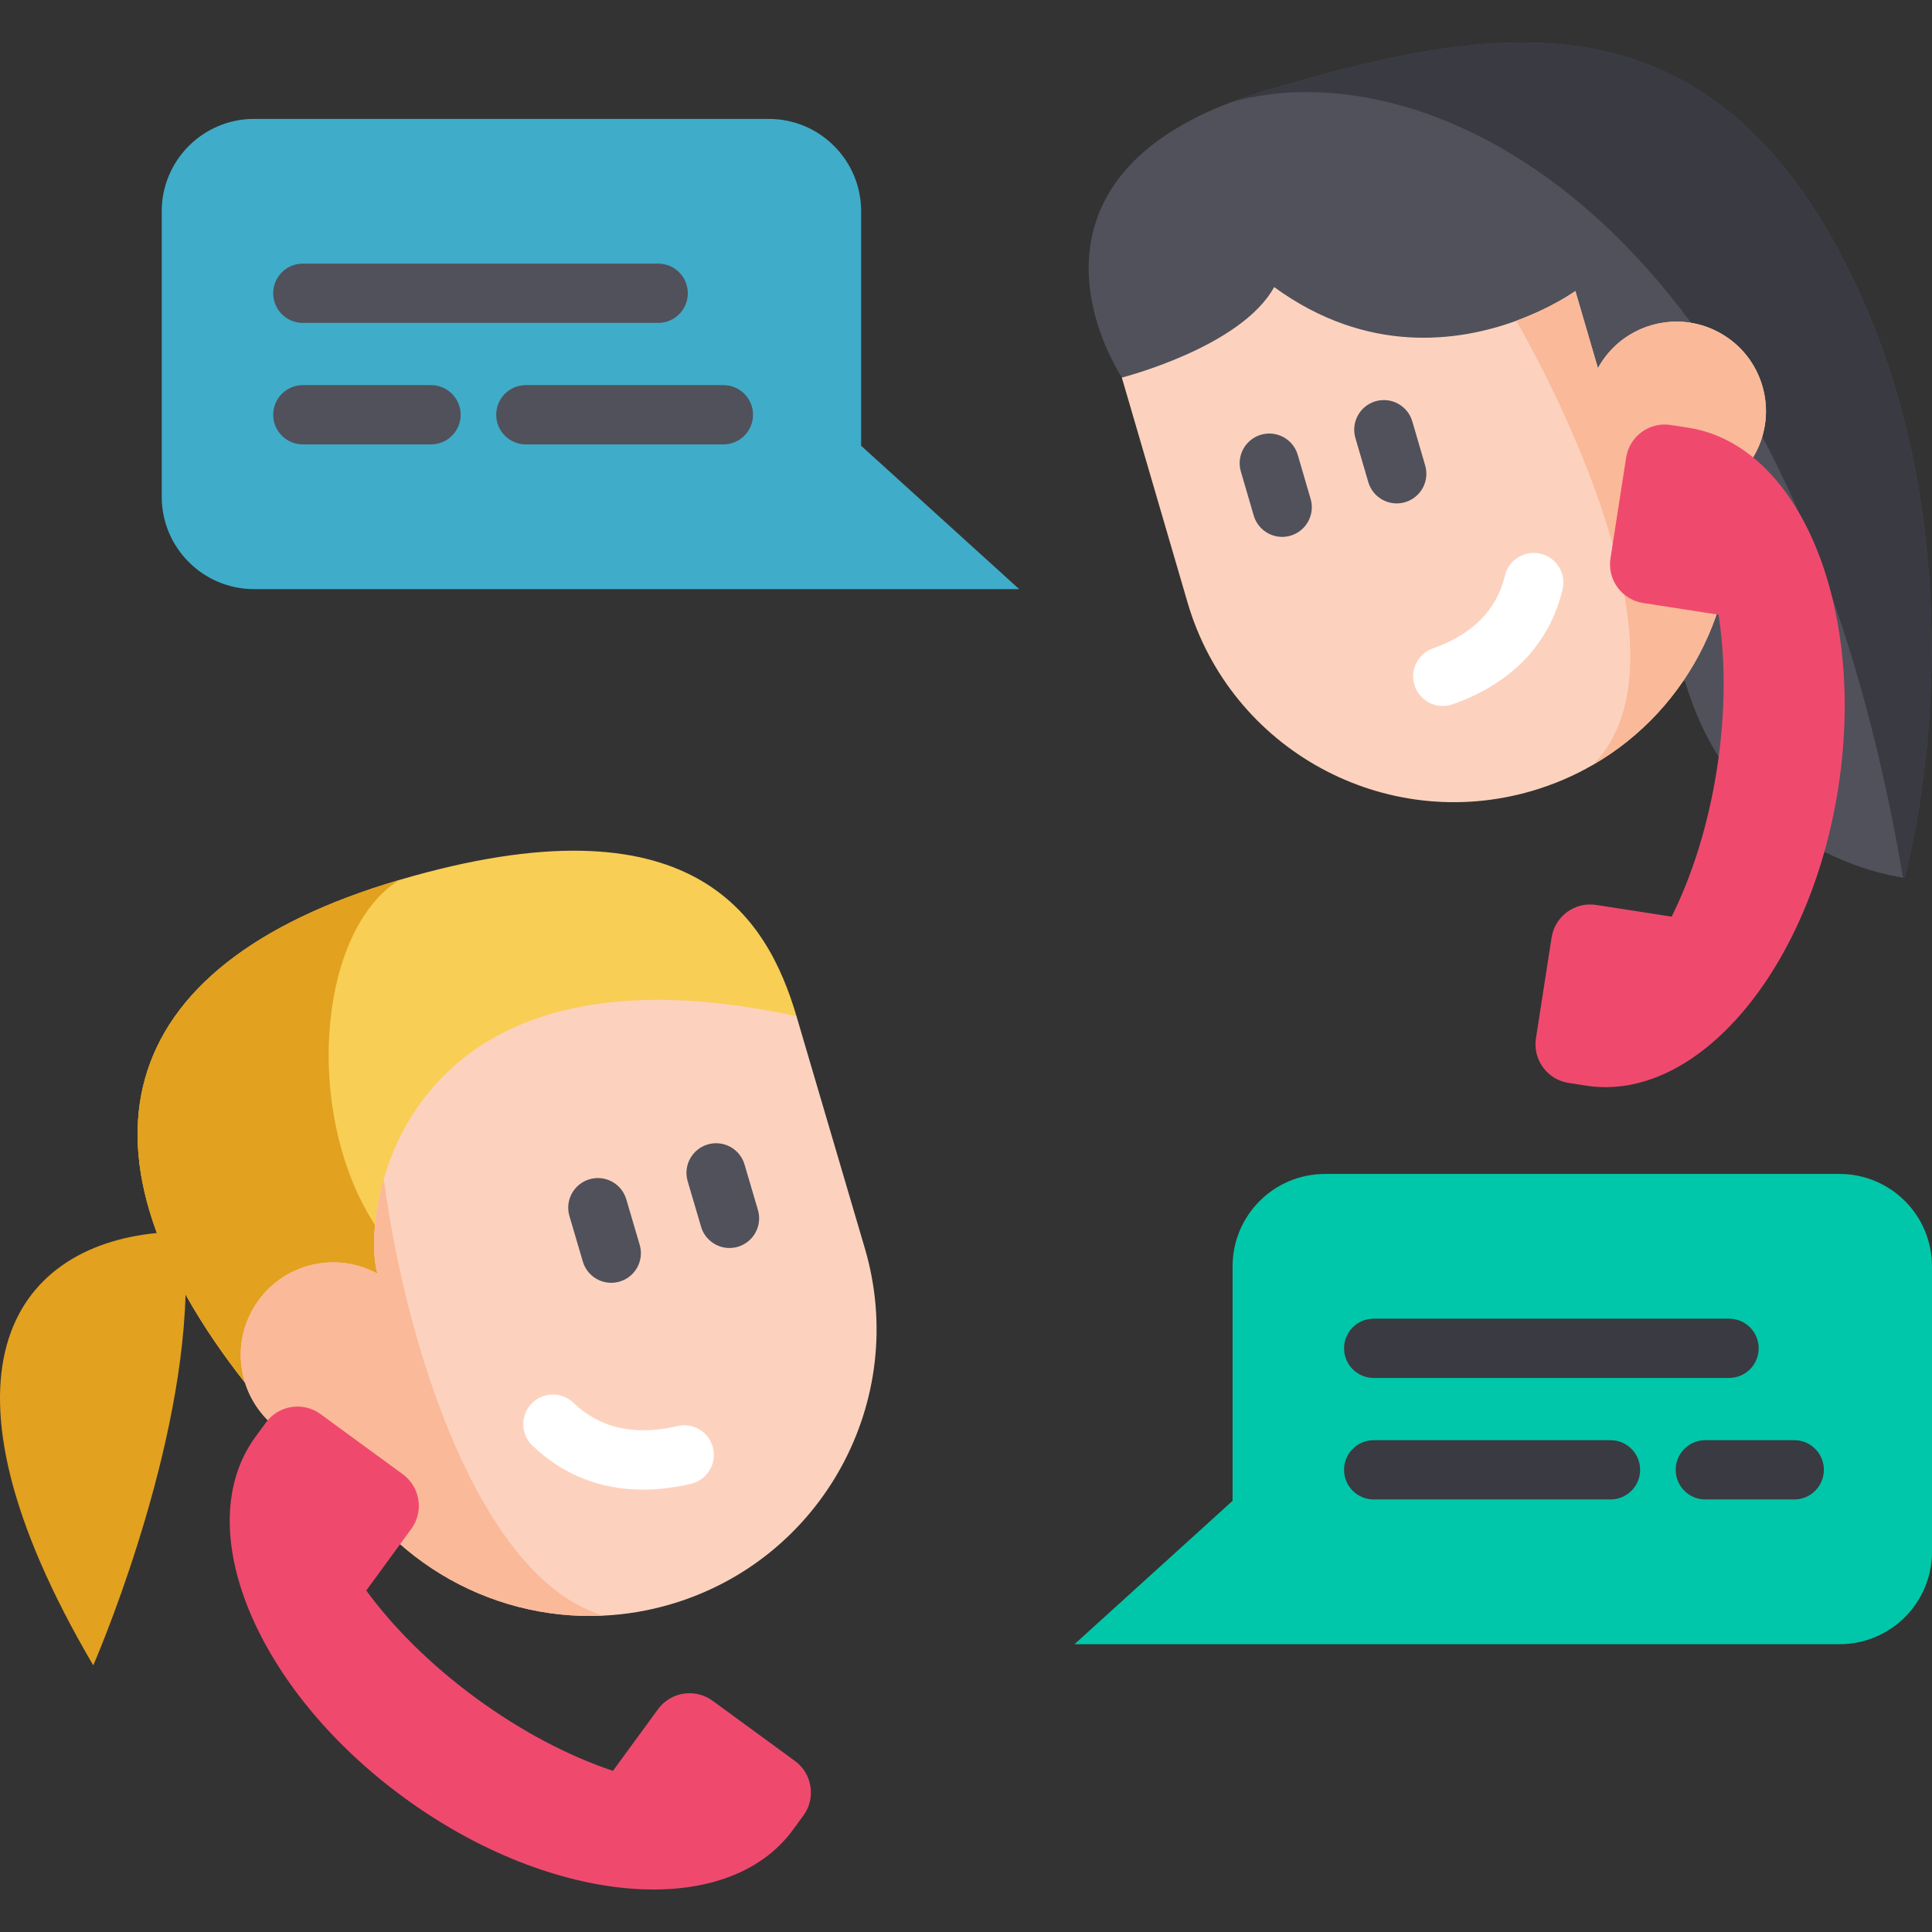
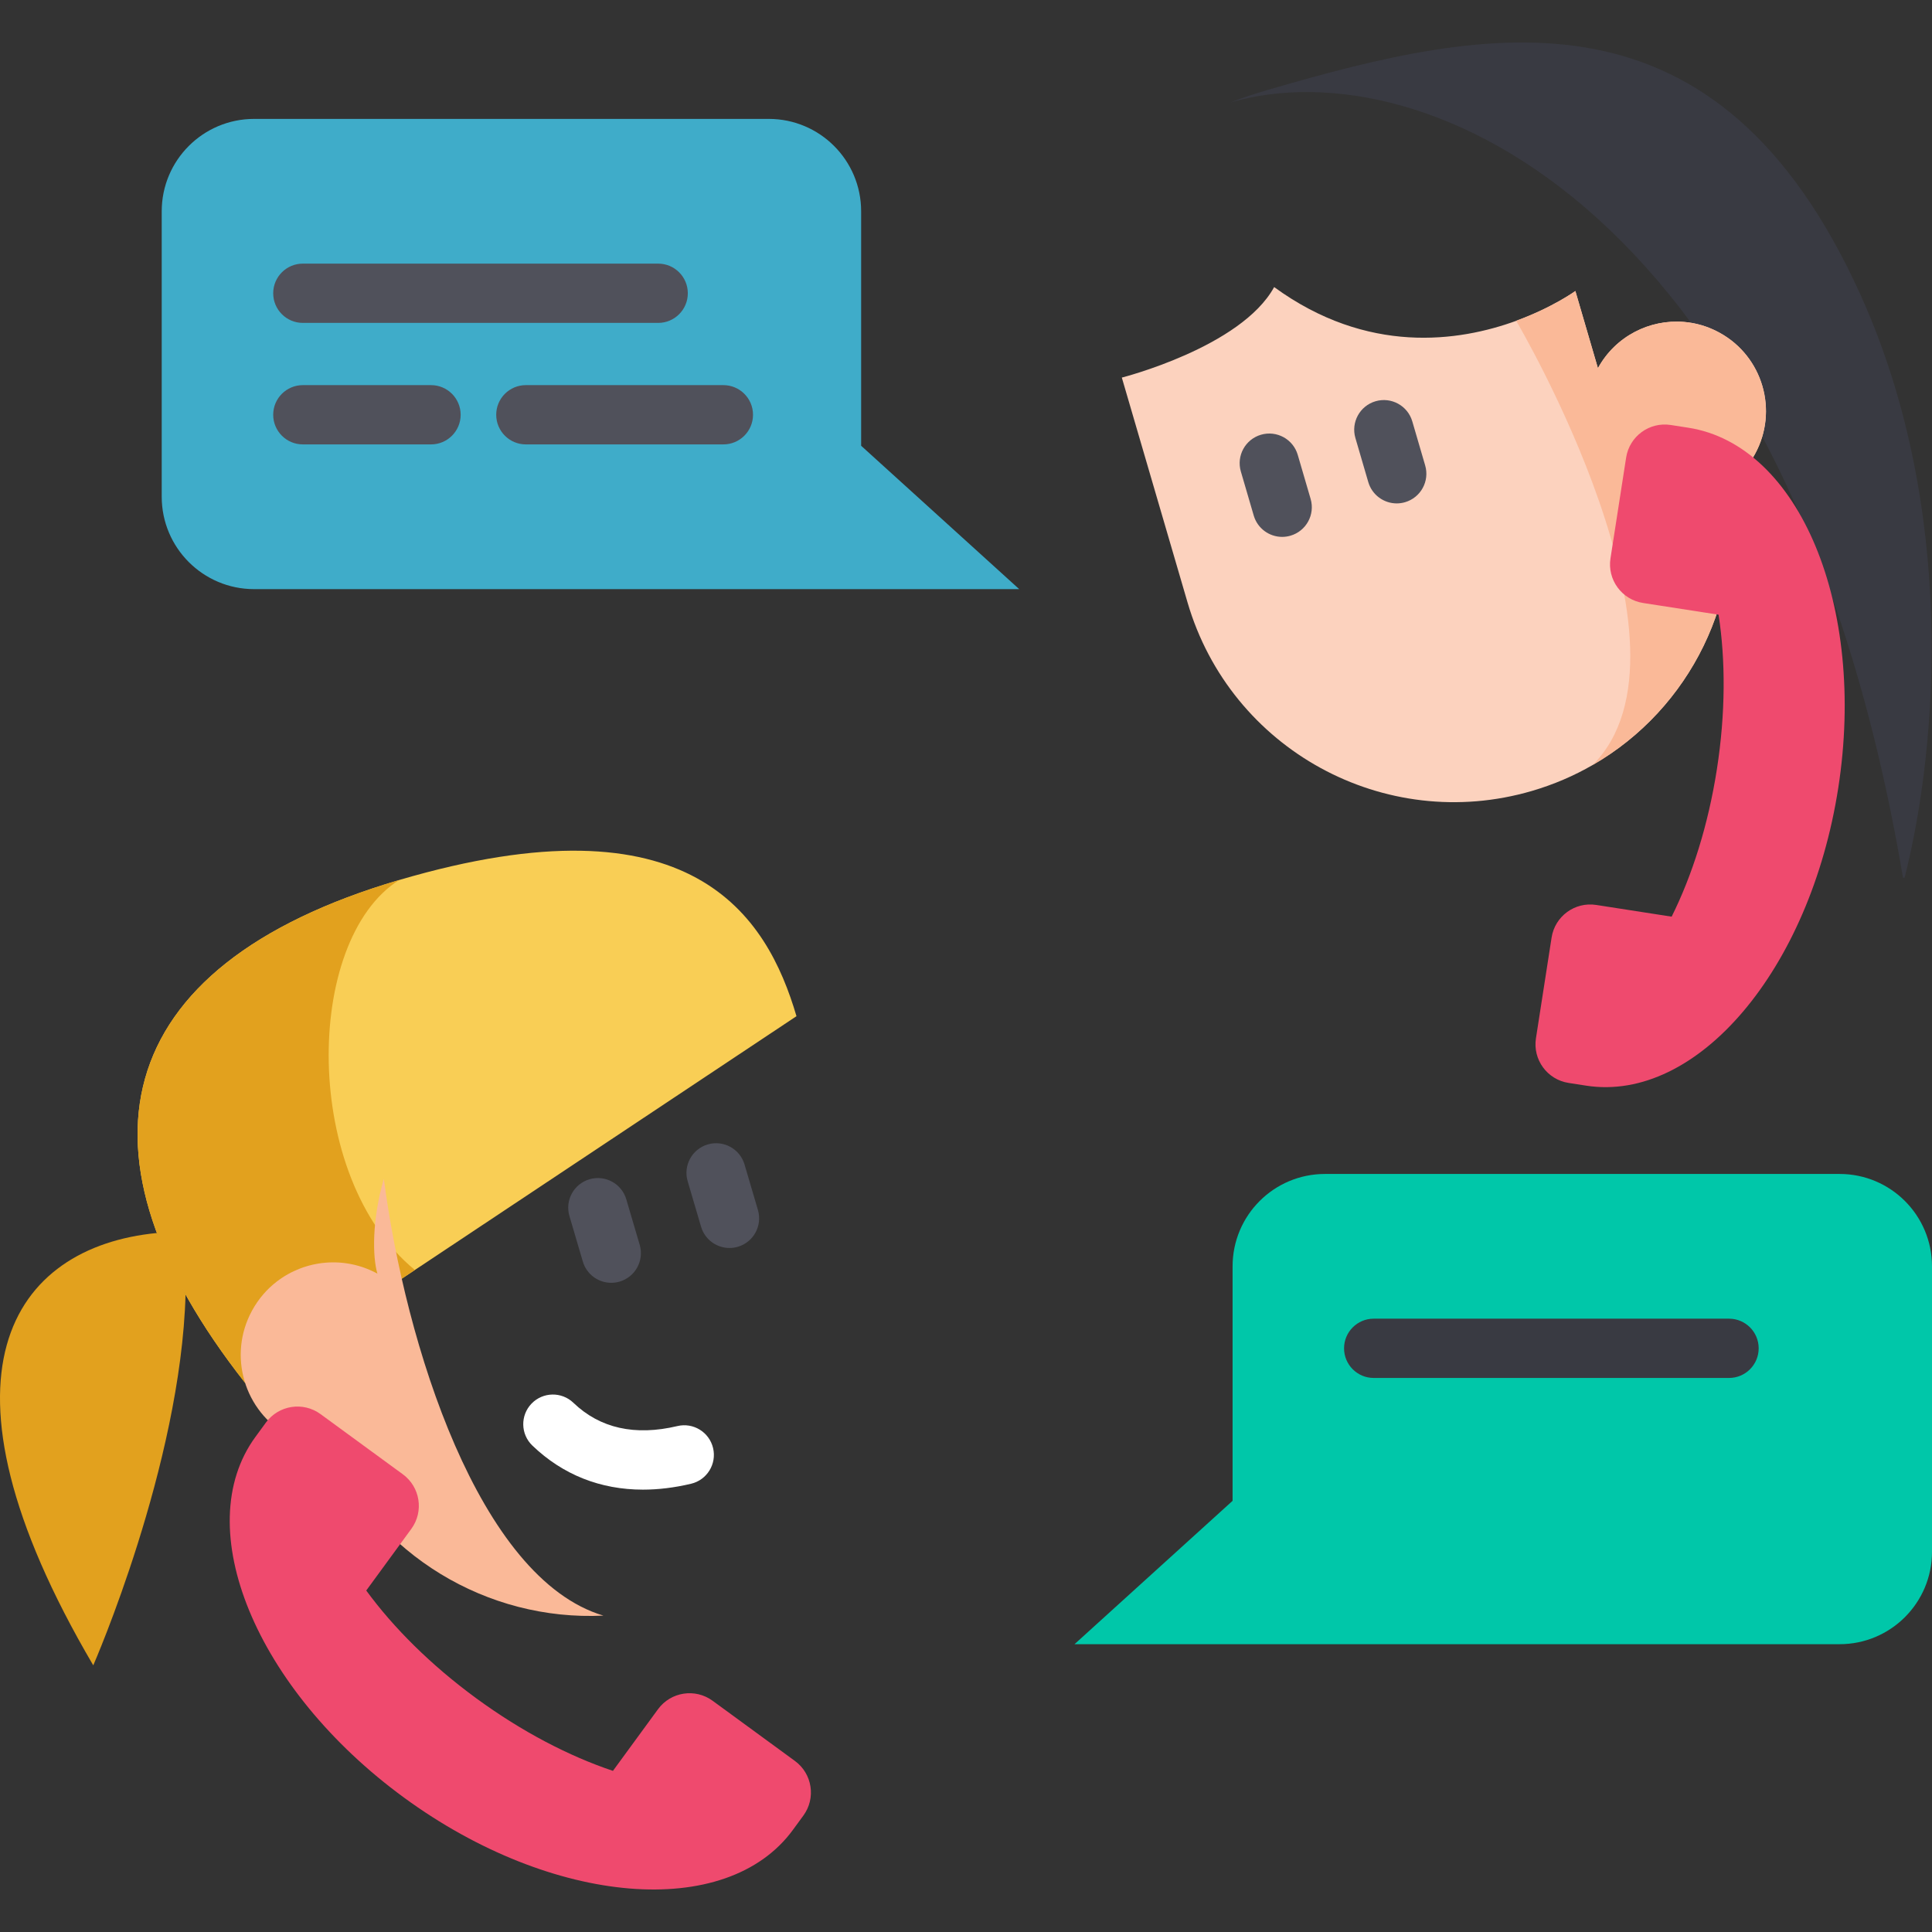
<svg xmlns="http://www.w3.org/2000/svg" id="Capa_1" x="0px" y="0px" viewBox="0 0 512 512" style="enable-background:new 0 0 512 512;" xml:space="preserve">
  <rect x="0" y="0" width="512" height="512" fill="#333333" stroke="none" />
  <path style="fill:#F9CE55;" d="M211.077,269.302l-101.128,67.256l-44.985,29.926c-47.44-60.359-36.87-110.392,40.801-133.267  C183.423,210.346,203.226,242.642,211.077,269.302z" />
  <path style="fill:#E2A11E;" d="M109.948,336.558l-44.985,29.926c-47.44-60.359-36.87-110.392,40.801-133.267  C80.473,249.218,79.957,312.011,109.948,336.558z" />
-   <path style="fill:#FCD2BE;" d="M211.077,269.302l18.115,61.512c11.848,40.232-11.17,82.47-51.414,94.321  c-5.946,1.751-11.938,2.748-17.866,3.019c-30.812,1.491-59.972-16.045-72.825-44.632c-3.569-0.183-7.151-1.144-10.513-2.975  c-11.88-6.465-16.263-21.347-9.783-33.219c1.701-3.121,3.969-5.728,6.613-7.742c7.442-5.694,17.853-6.832,26.614-2.057  c-1.325-4.498-1.455-14.221,1.704-25.14C109.319,286.132,135.992,253.009,211.077,269.302z" />
  <path style="fill:#FAB998;" d="M159.912,428.155c-30.812,1.491-59.972-16.045-72.825-44.632c-3.569-0.183-7.151-1.144-10.513-2.975  c-11.88-6.465-16.263-21.347-9.783-33.219c1.701-3.121,3.969-5.728,6.613-7.742c7.442-5.694,17.853-6.832,26.614-2.057  c-1.325-4.498-1.455-14.221,1.704-25.14C107.411,356.086,126.862,418.326,159.912,428.155z" />
  <g>
    <path style="fill:#50515B;" d="M161.985,339.958c-3.394,0-6.523-2.217-7.53-5.637l-3.549-12.052   c-1.225-4.162,1.154-8.527,5.316-9.753c4.161-1.225,8.527,1.154,9.753,5.316l3.549,12.052c1.225,4.162-1.154,8.527-5.316,9.753   C163.467,339.854,162.719,339.958,161.985,339.958z" />
    <path style="fill:#50515B;" d="M193.318,330.73c-3.394,0-6.523-2.217-7.53-5.637l-3.549-12.052   c-1.225-4.162,1.154-8.527,5.316-9.753c4.159-1.225,8.527,1.154,9.753,5.316l3.549,12.052c1.225,4.162-1.154,8.527-5.316,9.752   C194.8,330.627,194.053,330.73,193.318,330.73z" />
  </g>
  <path style="fill:#FFFFFF;" d="M170.393,394.77c-11.276,0-21.254-3.945-29.313-11.685c-3.128-3.004-3.228-7.977-0.224-11.104  s7.976-3.228,11.104-0.224c7.04,6.762,16.312,8.835,27.557,6.166c4.22-1.003,8.454,1.607,9.456,5.828  c1.002,4.22-1.607,8.454-5.828,9.456C178.745,394.251,174.484,394.77,170.393,394.77z" />
  <path style="fill:#E2A11E;" d="M41.587,326.757c-38.184,3.705-62.311,37.262-16.87,114.572c0,0,23.191-52.967,24.458-98.291" />
-   <path style="fill:#50515B;" d="M504.734,232.619c0,0-0.146-0.013-0.429-0.049c-4.572-0.639-44.705-7.412-57.716-51.93L297.3,100.061  c-11.297-18.497-19.94-54.265,28.738-72.899c3.03-1.169,6.288-2.263,9.777-3.283c59.514-17.394,119.312-29.677,157.267,54.31  C518.473,134.385,513.636,197.604,504.734,232.619z" />
  <path style="fill:#393A42;" d="M504.734,232.619c0,0-0.146-0.013-0.429-0.049c0.004-0.023-0.002-0.043-0.007-0.063  C474.458,55.757,377.683,12.068,326.038,27.161c3.03-1.169,6.288-2.263,9.777-3.283c59.514-17.394,119.312-29.677,157.267,54.31  C518.473,134.385,513.636,197.604,504.734,232.619z" />
  <path style="fill:#FCD2BE;" d="M465.08,120.343c-1.78,3.25-4.197,5.907-7.009,7.923c4.482,30.016-10.103,59.559-35.989,74.462  c-4.973,2.88-10.376,5.202-16.137,6.886c-38.99,11.396-79.84-10.978-91.233-49.955l-17.418-59.597c0,0,31.625-8.025,40.368-23.987  c24.738,18.038,48.988,14.473,64.145,8.946c-0.003-0.012-0.003-0.012-0.003-0.012c9.703-3.543,15.686-7.887,15.686-7.887  l5.976,20.45l0.008-0.015c4.641-8.475,13.718-12.993,22.761-12.247c3.208,0.257,6.419,1.196,9.438,2.848  C467.163,94.442,471.377,108.86,465.08,120.343z" />
  <path style="fill:#FAB998;" d="M465.08,120.343c-1.78,3.25-4.197,5.907-7.009,7.923c4.482,30.016-10.103,59.559-35.989,74.462  c30.786-30.828-19.596-116.553-20.275-117.708c-0.003-0.012-0.003-0.012-0.003-0.012c9.703-3.543,15.686-7.887,15.686-7.887  l5.976,20.45l0.008-0.015c4.641-8.475,13.718-12.993,22.761-12.247c3.208,0.257,6.419,1.196,9.438,2.848  C467.163,94.442,471.377,108.86,465.08,120.343z" />
  <g>
    <path style="fill:#50515B;" d="M370.144,133.407c-3.4,0-6.533-2.225-7.535-5.653l-3.413-11.676   c-1.217-4.164,1.172-8.525,5.335-9.742c4.163-1.219,8.525,1.172,9.742,5.335l3.413,11.676c1.217,4.164-1.172,8.525-5.335,9.742   C371.615,133.304,370.874,133.407,370.144,133.407z" />
    <path style="fill:#50515B;" d="M339.787,142.279c-3.4,0-6.532-2.224-7.535-5.653l-3.413-11.676   c-1.217-4.164,1.172-8.525,5.335-9.742c4.162-1.216,8.525,1.171,9.742,5.335l3.413,11.676c1.217,4.164-1.172,8.525-5.335,9.742   C341.258,142.177,340.516,142.279,339.787,142.279z" />
  </g>
-   <path style="fill:#FFFFFF;" d="M382.353,187.086c-3.242,0-6.276-2.022-7.411-5.254c-1.437-4.093,0.716-8.575,4.809-10.013  c10.474-3.678,16.89-10.159,19.068-19.263c1.009-4.219,5.247-6.821,9.466-5.811c4.218,1.008,6.82,5.246,5.811,9.466  c-3.451,14.424-13.528,24.947-29.14,30.429C384.095,186.943,383.216,187.086,382.353,187.086z" />
  <g>
    <path style="fill:#EF4A6E;" d="M97.06,421.504c7.194,9.837,17.16,19.792,29.232,28.618c12.076,8.829,24.58,15.304,36.143,19.175   l11.94-16.331c3.375-4.617,9.855-5.623,14.472-2.247l21.812,15.948c4.617,3.376,5.623,9.855,2.247,14.472l-2.777,3.798   c-17.577,24.04-63.713,20.218-103.047-8.541c-39.334-28.758-56.969-71.562-39.392-95.602l2.777-3.798   c3.375-4.617,9.855-5.623,14.472-2.247l21.815,15.95c4.617,3.376,5.623,9.855,2.247,14.472L97.06,421.504z" />
    <path style="fill:#EF4A6E;" d="M455.437,162.9c1.869,12.044,1.861,26.129-0.435,40.907c-2.295,14.782-6.56,28.202-11.998,39.116   l-19.991-3.105c-5.652-0.878-10.944,2.992-11.823,8.644l-4.147,26.7c-0.878,5.652,2.992,10.944,8.644,11.823l4.648,0.722   c29.428,4.57,59.349-30.756,66.826-78.904c7.478-48.148-10.319-90.885-39.747-95.456l-4.648-0.722   c-5.652-0.878-10.944,2.992-11.823,8.644l-4.147,26.704c-0.878,5.652,2.992,10.944,8.644,11.823L455.437,162.9z" />
  </g>
  <path style="fill:#3FACC9;" d="M228.211,118.131V55.997c0-13.523-10.963-24.487-24.487-24.487H67.345  c-13.523,0-24.487,10.963-24.487,24.487v75.642c0,13.523,10.963,24.487,24.487,24.487h160.867H270.1L228.211,118.131z" />
  <path style="fill:#00C7A9;" d="M326.647,397.732v-62.134c0-13.523,10.963-24.487,24.487-24.487h136.379  c13.523,0,24.488,10.963,24.488,24.487v75.642c0,13.523-10.963,24.488-24.488,24.488H326.647h-41.888L326.647,397.732z" />
  <g>
    <path style="fill:#50515B;" d="M174.424,85.572H80.255c-4.337,0-7.854-3.516-7.854-7.854c0-4.337,3.516-7.854,7.854-7.854h94.169   c4.337,0,7.854,3.516,7.854,7.854C182.278,82.055,178.762,85.572,174.424,85.572z" />
    <path style="fill:#50515B;" d="M191.702,117.771h-52.346c-4.337,0-7.854-3.516-7.854-7.854s3.516-7.854,7.854-7.854h52.346   c4.337,0,7.854,3.516,7.854,7.854S196.041,117.771,191.702,117.771z" />
    <path style="fill:#50515B;" d="M114.225,117.771h-33.97c-4.337,0-7.854-3.516-7.854-7.854s3.516-7.854,7.854-7.854h33.969   c4.337,0,7.854,3.516,7.854,7.854S118.562,117.771,114.225,117.771z" />
  </g>
  <g>
    <path style="fill:#393A42;" d="M458.213,365.172h-94.169c-4.337,0-7.854-3.516-7.854-7.854s3.516-7.854,7.854-7.854h94.169   c4.337,0,7.854,3.516,7.854,7.854S462.552,365.172,458.213,365.172z" />
-     <path style="fill:#393A42;" d="M475.492,397.371h-23.564c-4.337,0-7.854-3.516-7.854-7.854c0-4.337,3.516-7.854,7.854-7.854h23.564   c4.337,0,7.854,3.516,7.854,7.854C483.346,393.855,479.83,397.371,475.492,397.371z" />
-     <path style="fill:#393A42;" d="M426.796,397.371h-62.751c-4.337,0-7.854-3.516-7.854-7.854c0-4.337,3.516-7.854,7.854-7.854h62.751   c4.337,0,7.854,3.516,7.854,7.854C434.65,393.855,431.134,397.371,426.796,397.371z" />
  </g>
  <g>
</g>
  <g>
</g>
  <g>
</g>
  <g>
</g>
  <g>
</g>
  <g>
</g>
  <g>
</g>
  <g>
</g>
  <g>
</g>
  <g>
</g>
  <g>
</g>
  <g>
</g>
  <g>
</g>
  <g>
</g>
  <g>
</g>
</svg>